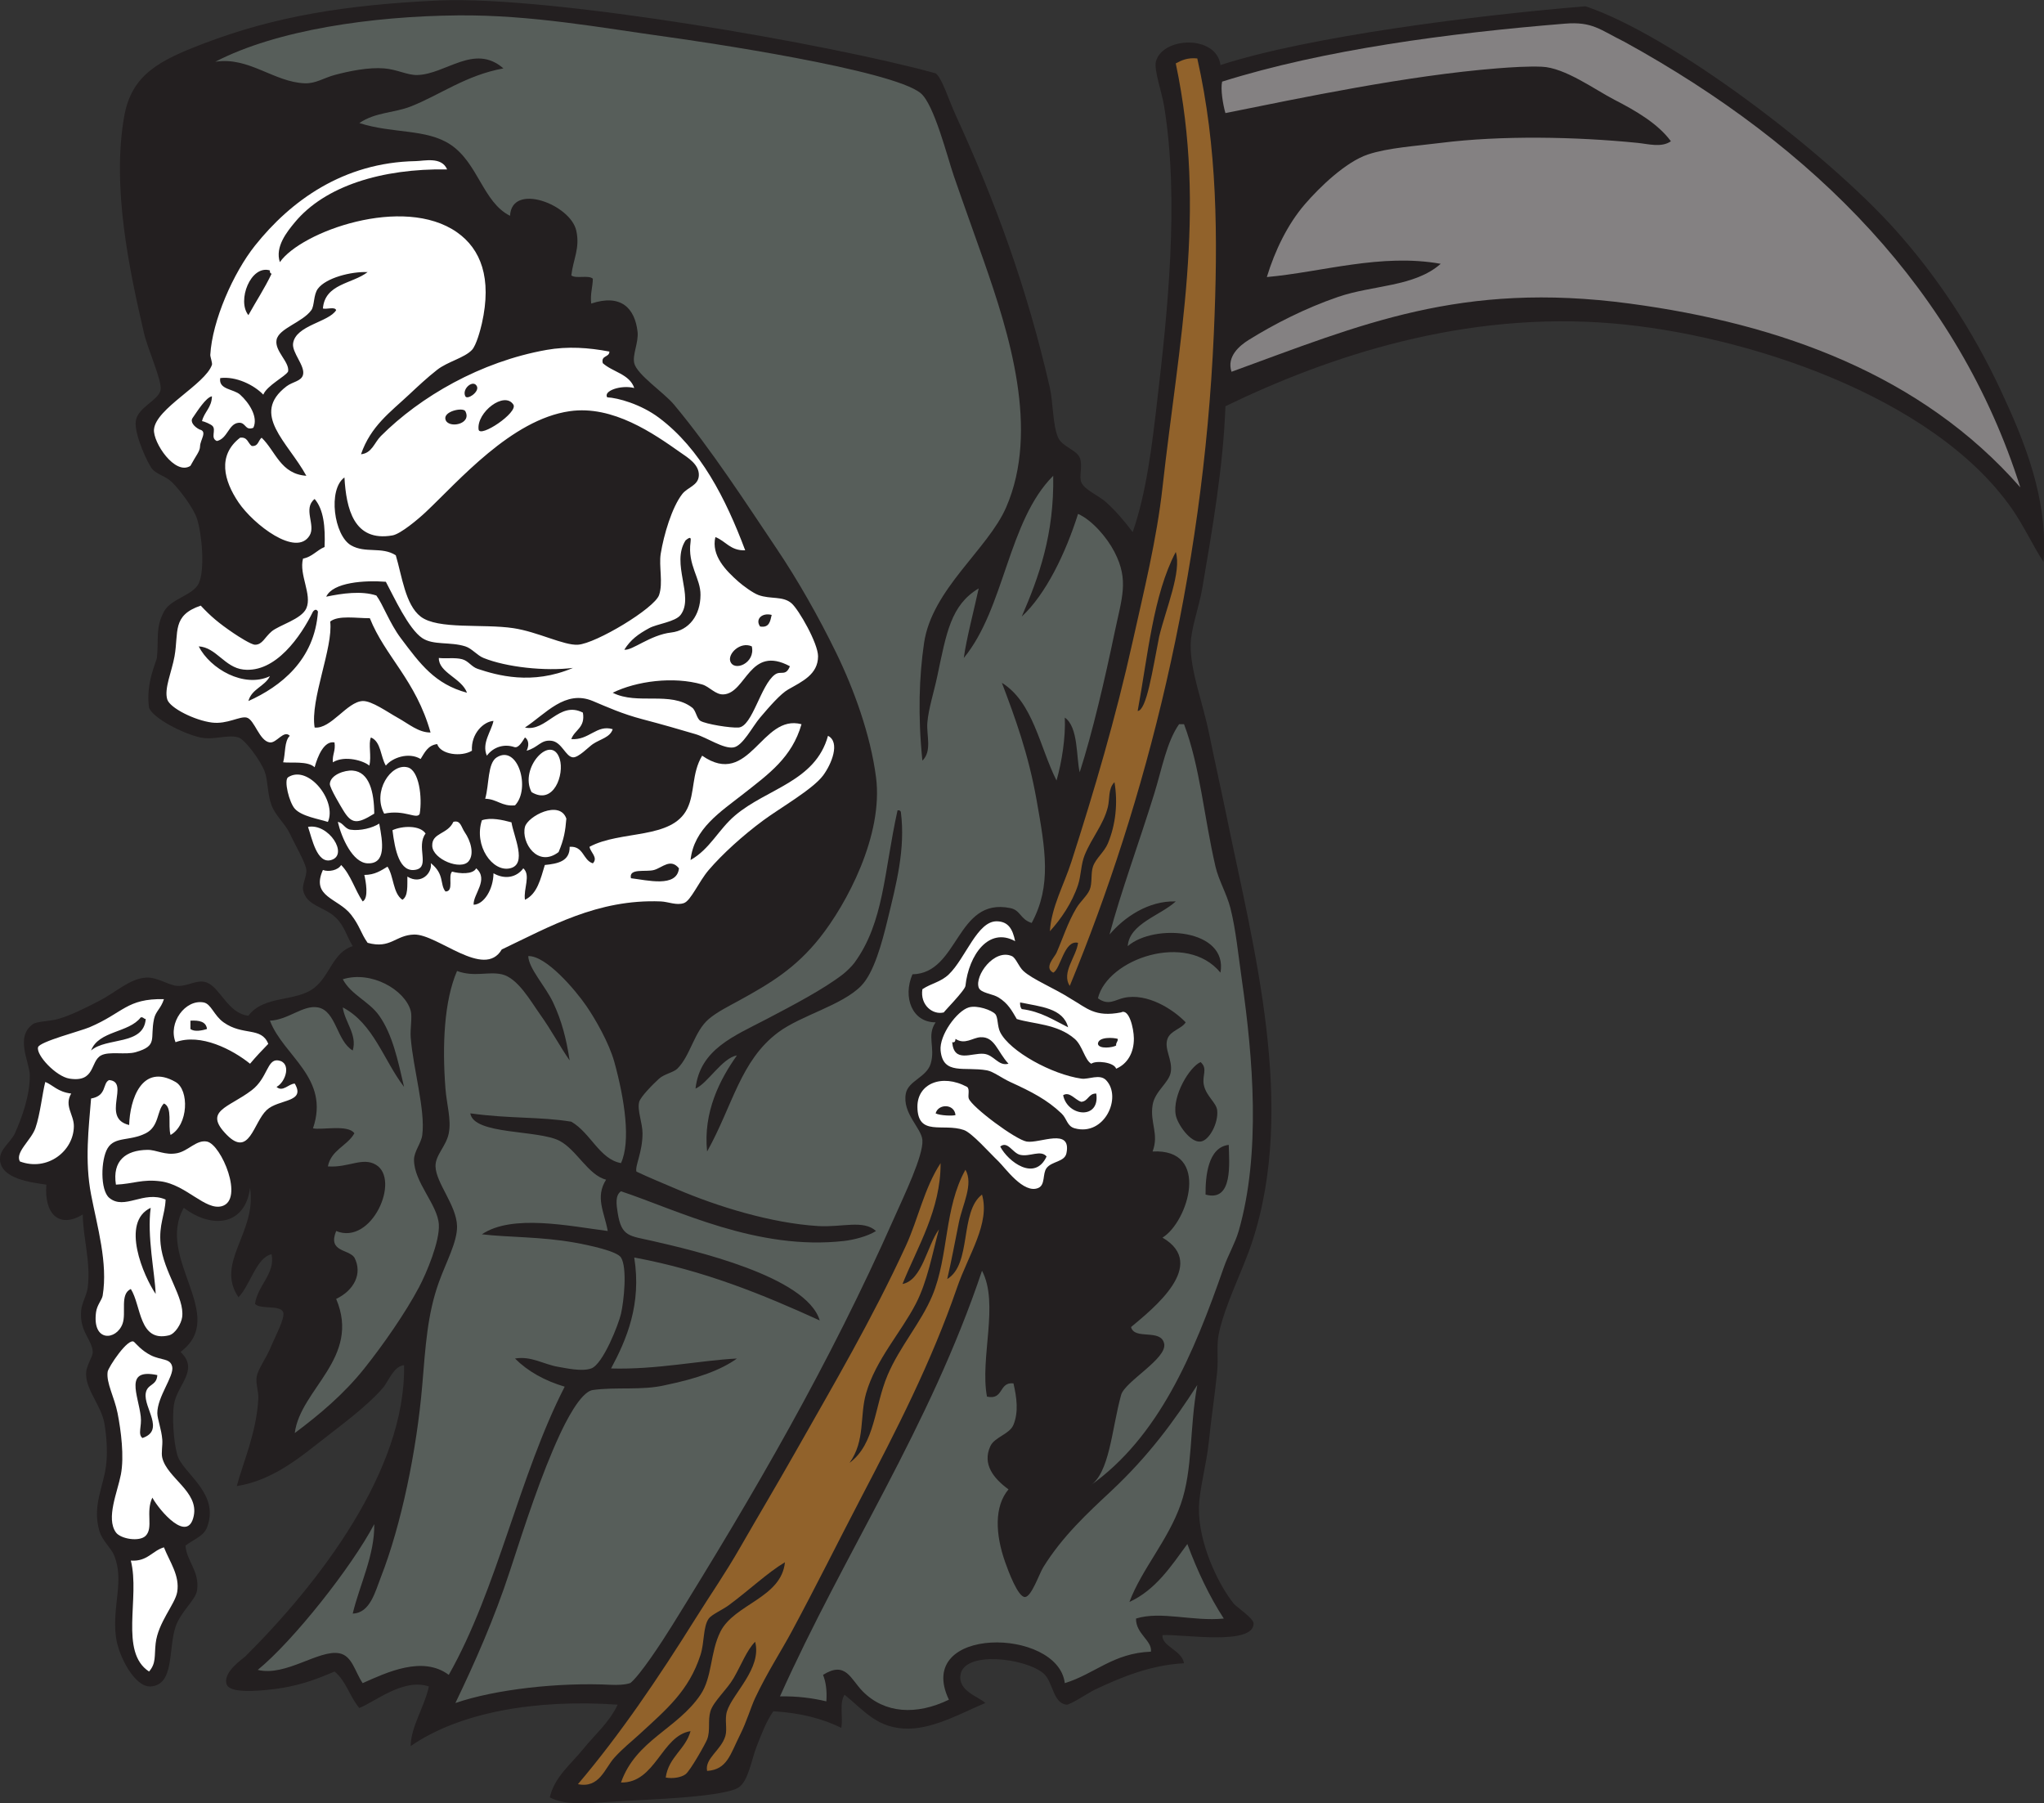
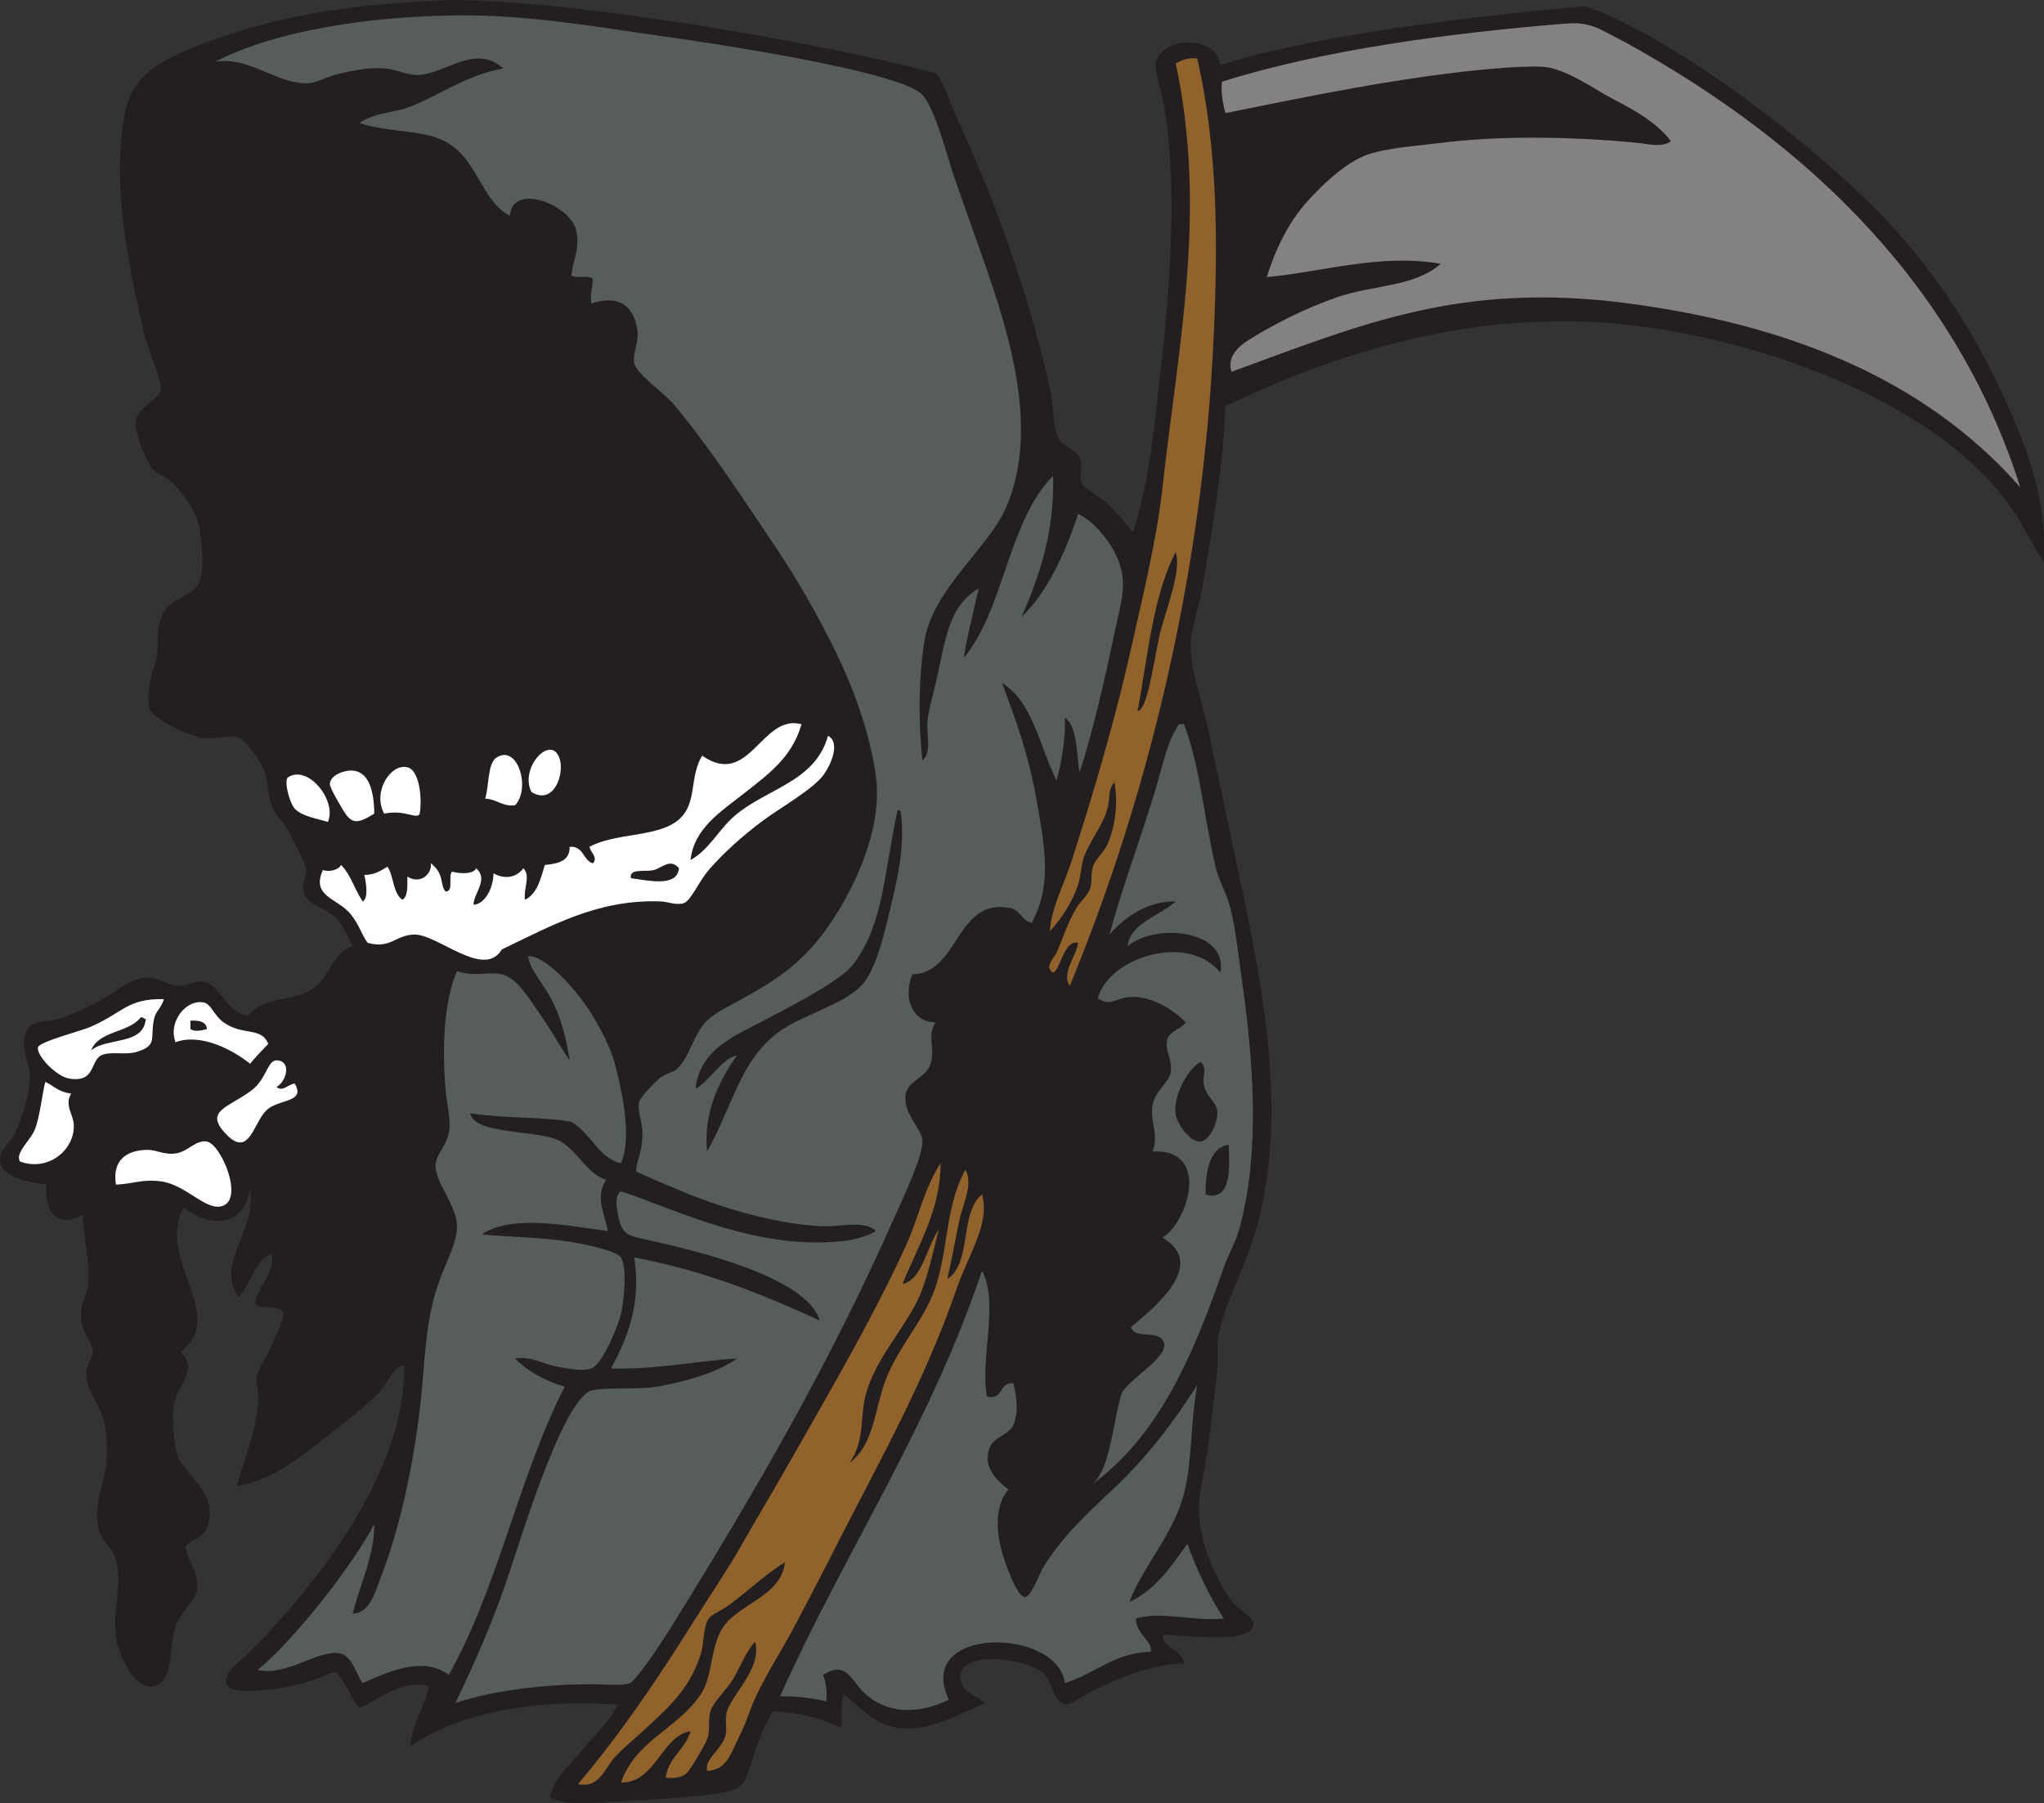
<svg xmlns="http://www.w3.org/2000/svg" viewBox="0 0 622.733 549.28" height="549.28" width="622.733" xml:space="preserve" id="svg2" version="1.1">
  <rect x="0" y="0" width="622.733" height="549.28" fill="#333333" stroke="none" />
  <defs id="defs6" />
  <g transform="matrix(1.333,0,0,-1.333,0,549.28)" id="g10">
    <g transform="scale(0.1)" id="g12">
      <path id="path14" style="fill:#231f20;fill-opacity:1;fill-rule:evenodd;stroke:none" d="m 2588.84,2904.62 c 31.52,91.18 43.76,194.34 56.77,306.57 21.64,186.44 50.62,449.43 15.14,666.13 -5.44,33.26 -23.55,83.59 -18.93,102.2 14.27,57.33 138.53,62.19 147.62,-7.57 200.5,65.29 584.45,113.9 834.52,134.31 199.61,-67.37 550.26,-334.14 709.7,-512.8 92.32,-103.43 173.52,-224.63 238.45,-363.35 54.7,-116.86 109.62,-250.25 98.41,-393.62 -24.06,36.55 -44.7,82.03 -71.91,121.11 -180.7,259.57 -614.53,398.78 -912.15,423.91 -339.78,28.7 -649.07,-74.62 -885.67,-189.24 -4.98,-138.66 -30.34,-283.65 -52.99,-416.34 -7.36,-43.18 -25.87,-90.82 -26.49,-128.68 -0.97,-59.52 28.01,-133.87 41.64,-200.61 13.98,-68.52 29.24,-136.03 41.63,-196.81 59.59,-292.08 159.95,-657.73 56.77,-968.92 -21.54,-64.98 -61.53,-141.13 -75.7,-208.16 -5.62,-26.68 -0.74,-56.3 -3.77,-87.066 -5.02,-50.692 -13.52,-105.469 -18.93,-158.954 -5.45,-53.781 -21.81,-108.574 -22.7,-151.398 -1.69,-79.57 43.26,-174.394 79.47,-219.519 5.89,-7.344 45.45,-33.399 45.42,-45.422 -0.13,-51.719 -165.84,-23.543 -208.17,-26.493 -2.74,-25.488 44.05,-34.121 49.2,-64.335 -74.79,-3.868 -141.47,-30.715 -204.38,-60.559 -12.73,-6.043 -56.18,-34.988 -64.35,-34.07 -31.58,3.554 -30.37,53.211 -52.98,71.914 -42.26,34.929 -180.79,51.679 -189.23,-3.789 -5.71,-37.473 41.72,-49.641 56.76,-64.348 -47.6,-19.453 -113.59,-57.578 -174.45,-58.574 -71.7,-1.172 -102.74,41.679 -147.26,77.511 -12.68,-19.335 -2.84,-51.828 -7.57,-75.703 -42.98,21.356 -94.31,34.383 -155.18,37.852 -15.92,-22.461 -25.92,-49.289 -37.85,-79.484 C 1717.17,98.644 1710.72,50.598 1688.05,35.695 1672.01,25.137 1624.27,19.473 1601,16.77 1538.46,9.504 1451.52,6.926 1373.9,1.621 c -42.24,-2.879 -85.62,-5.223 -117.32,11.359 10.82,47.246 48.87,76.375 75.69,109.766 26.89,33.465 59.86,60.84 79.48,102.188 -188.35,13.191 -362.36,-17.883 -473.105,-94.621 0.414,44.445 31.406,89.191 41.632,136.25 -58.226,19.55 -122.617,-34.833 -158.968,-49.2 -21.657,25.02 -30.68,62.676 -56.766,83.274 -41.84,-17.785 -83.961,-34.934 -151.398,-41.633 -23.582,-2.352 -86.266,-8.34 -94.625,11.348 -11.766,27.726 38.242,60.968 41.636,64.336 C 727.816,501.25 928.059,760.129 923.508,1000.83 898.75,997.961 888.656,964.133 874.297,947.844 833.793,901.906 774.941,860.461 722.906,819.152 670.023,777.18 612.063,735.469 541.234,724.531 c 13.039,50.762 45.422,122.11 49.2,200.598 0.722,14.988 -6.489,34.539 -3.786,49.207 3.618,19.562 22.145,41.914 34.071,71.914 7.097,17.87 31.621,62.64 26.492,75.7 -6.758,17.19 -52.488,5.43 -64.344,18.93 5.821,42.36 46.746,68.96 37.852,113.53 -35.059,-7.86 -48.293,-70.28 -75.699,-98.4 -53.969,79.15 42.523,148.07 26.488,249.81 -11.125,-85.64 -86.57,-94.71 -151.391,-45.43 -65.785,-115.64 103.184,-246.76 -7.566,-329.28 44.031,-41.715 -8.699,-75.797 -15.145,-121.11 -3.789,-26.668 -1.476,-80.43 7.574,-113.555 11.79,-43.172 98.461,-86.972 68.129,-166.531 -7.839,-20.547 -32.328,-27.902 -49.207,-41.633 2.68,-35.566 32.871,-58.816 26.493,-102.187 -3.247,-22.098 -37.403,-48.184 -49.204,-83.27 -16.894,-50.246 -1.91,-132.558 -56.773,-136.261 -35.938,-2.422 -73.777,68.789 -79.48,113.546 -8.985,70.547 19.617,126.582 -3.786,185.457 -7.246,18.235 -27.136,32.747 -34.066,56.778 -16.316,56.652 8.426,97.949 15.144,147.609 4.356,32.195 1.024,71.738 -3.789,98.406 -7.113,39.485 -39.98,73 -41.628,109.758 -1.016,22.493 15.644,40.753 15.136,52.993 -1.148,27.89 -30.937,46.72 -26.5,94.62 1.637,17.55 13.02,35.41 15.141,52.99 7.183,59.38 -11.199,114.24 -11.348,166.53 -54.652,-33.28 -88.695,1.74 -83.269,68.13 -36.731,5.23 -103.563,13.57 -105.973,56.77 -1.363,24.31 24.859,40.22 34.062,60.56 15.594,34.49 34.32,85.87 34.066,132.47 -0.168,30.28 -34.883,87.74 7.562,117.34 8.531,5.94 37.532,6.02 56.77,11.35 27.875,7.7 62.945,25.27 94.625,41.64 38.578,19.91 68.406,49.95 105.98,52.97 25.364,2.07 52.426,-17.72 71.914,-18.92 24.61,-1.49 46.426,16.23 68.129,7.58 30.5,-12.17 48.743,-71.2 94.621,-75.71 36.137,48.09 108.793,30.31 151.391,64.35 35.559,28.42 41.817,80.43 87.051,94.62 -14.199,23.32 -18.168,44.54 -37.852,64.35 -25.816,25.99 -68.871,27.22 -75.691,64.34 -2.176,11.8 8.898,32.88 7.566,45.41 -1.777,16.78 -23.933,53.63 -37.84,83.27 -10.402,22.14 -32.398,40.14 -41.636,64.34 -9.633,25.2 -8.121,55.69 -15.149,75.69 -9.039,25.79 -45.515,74.86 -60.55,79.49 -24.848,7.65 -55.711,-6.74 -87.051,0 -38.906,8.38 -108.574,43.84 -117.332,68.13 -8.032,56.54 17.234,105.12 18.133,114.94 4.085,44.88 -3.45,67.89 15.925,104.58 15.559,29.47 66.41,37.02 79.485,64.35 14.625,30.56 7.418,112.64 -3.785,147.6 -7.641,23.86 -38.137,64.74 -56.774,83.27 -14.344,14.27 -34.726,18.07 -45.418,30.28 -9.402,10.74 -41.871,79.17 -37.844,109.76 4.204,31.97 52.844,47.48 56.77,71.91 3.297,20.53 -29.457,92.64 -37.848,128.69 -33.437,143.63 -74.136,333.6 -45.418,495.81 17.039,96.27 80.895,127.98 181.668,166.54 161.676,61.86 323.664,88.47 537.459,98.41 260.23,11.21 899.33,-100.88 1135.46,-166.54 14.15,-9.45 30.38,-61.84 45.42,-94.62 89.38,-194.82 162.95,-392.74 215.73,-624.5 7.36,-32.3 6.38,-85.64 18.92,-113.55 9.16,-20.35 41.79,-28.01 49.21,-45.41 7.56,-17.81 -2.21,-43.28 3.77,-56.78 7.86,-17.65 39.95,-30 56.79,-45.41 22.66,-20.75 41.07,-42.2 60.55,-68.13 v 0" />
      <path id="path16" style="fill:#848182;fill-opacity:1;fill-rule:evenodd;stroke:none" d="m 4617.53,3006.8 c -224.9,256.71 -547.73,374.04 -893.22,420.13 -386.22,51.51 -613.78,-48.23 -909.6,-155.9 -11.79,35.08 19.13,60.21 39.07,72.63 59.19,36.85 129.69,72.75 204.38,98.41 79.97,27.46 174.71,22.71 234.66,75.69 -136.84,24.43 -271.13,-18.94 -397.4,-30.28 18.36,60.27 47.51,120.73 87.05,166.54 32.97,38.21 92.76,96.4 143.83,113.55 45.56,15.29 108.75,19.23 166.52,26.49 138.31,17.38 308.33,14.27 450.4,0 23.66,-2.38 54.64,-11.36 75.71,3.79 -29.67,40.31 -80.11,69.63 -128.7,94.61 -45.34,23.32 -113.38,73.67 -166.53,75.7 -31.54,1.21 -68.54,-1.1 -102.18,-3.78 -206.04,-16.43 -446.27,-67.09 -620.73,-102.19 -5.71,19.06 -11.53,55.48 -7.56,71.91 231.66,72.83 518.1,110.92 783.46,132.47 62.94,5.11 79.67,-13.6 136.25,-41.63 435.2,-239.31 762.52,-569.49 904.59,-1018.14 v 0" />
-       <path id="path18" style="fill:#ffffff;fill-opacity:1;fill-rule:evenodd;stroke:none" d="m 1021.91,3733.5 c -149.492,2.33 -279.531,-38.15 -348.211,-121.12 -17.605,-21.27 -45.625,-55.69 -34.058,-90.83 48.339,69.54 282.214,154.42 404.979,68.13 54.17,-38.09 80.15,-104.38 56.77,-208.17 -3.31,-14.71 -12.69,-49.88 -22.71,-60.56 -17.09,-18.23 -55.45,-26.65 -79.477,-45.41 -22.402,-17.5 -44.793,-38.45 -64.344,-56.79 -42.515,-39.87 -87.668,-71.88 -109.757,-136.25 25.078,2.47 30.371,26.6 45.418,41.64 89.992,90 227.66,169.98 378.48,196.81 48.39,8.61 96.52,5.26 143.83,-3.79 -0.09,-13.78 -19.72,-8.04 -15.14,-26.49 22.55,-20.33 61.06,-24.73 71.91,-56.77 -30.83,7.76 -71.3,-6.83 -61.78,-21.3 24.18,-1.1 76.89,-15.54 118.55,-46.83 94.49,-70.97 152.1,-183.66 196.82,-302.79 -34.01,-1.21 -44.44,21.17 -68.13,30.28 -9.99,-42.02 23.8,-76.52 52.99,-102.19 9.86,-8.68 32.59,-25.57 45.42,-30.28 27.59,-10.14 55.8,-1.62 75.69,-18.92 16.44,-14.31 60.64,-91.51 60.56,-121.12 -0.11,-41.46 -36.49,-57.68 -68.13,-75.7 -17.72,-10.09 -43.04,-39.27 -64.34,-64.34 -17.9,-21.08 -39.4,-64.43 -60.55,-68.13 -22.86,-3.99 -60.95,22.52 -87.06,30.28 -33.06,9.84 -78.18,22.84 -121.12,34.07 -46.3,12.1 -80.92,27.92 -113.54,41.62 -63.35,26.63 -107.8,-29.43 -155.18,-60.55 48.95,-10.76 78.03,61.98 132.47,34.06 5.88,-34.9 -19.02,-39.02 -26.49,-60.55 40.67,-3.01 57.98,33.88 94.61,22.71 -5.96,-18.81 -27.38,-22.08 -45.41,-34.06 -9.3,-6.2 -32.79,-31.21 -45.41,-30.28 -16.96,1.23 -25.25,35.03 -49.21,37.85 -24.7,2.89 -29.93,-15.55 -56.77,-22.71 8.65,17.64 0.65,28.01 -3.79,30.27 -6,-9.22 -14.68,-25.16 -24.26,-21.95 -23.31,7.84 -47.67,0.47 -62.8,-19.68 -12.37,28.84 10.27,55.29 15.15,79.48 -22.54,-1.48 -51.69,-29.02 -49.21,-68.12 -24.11,-14.72 -71.53,-9.01 -79.477,15.14 -21.305,-2.67 -28.555,-19.4 -37.851,-34.07 -26.95,16.35 -64.829,3.14 -79.481,-15.14 -12.301,20.51 -10.766,54.83 -34.066,64.34 -6.512,-13.95 1.961,-44.1 -3.782,-64.34 -11.347,10.44 -55.39,24.65 -83.269,7.57 -1.524,17.93 6.758,26.05 3.789,45.42 -24.016,4.37 -38.48,-31.65 -45.422,-56.78 -15.344,14.88 -54.125,9.22 -71.91,11.36 5.523,19.71 2.269,48.19 15.144,60.56 -13.531,14.24 -30.171,-16.94 -45.425,-15.14 -24.317,2.86 -35.035,52.18 -52.989,56.77 -15.605,3.99 -44.523,-15.72 -79.488,-11.35 -39.258,4.91 -96.234,33.25 -102.183,52.98 -7.442,24.67 10.41,63.27 16.652,98.41 9.855,55.54 -6.359,93.39 59.926,115.84 22.992,-24.61 40.988,-39.88 74.812,-62.85 11.235,-7.62 40.504,-26.41 49.207,-26.49 16.789,-0.16 22.117,16.9 37.852,30.27 17.117,14.56 68.543,27.91 79.476,52.99 13.731,31.51 -17.363,77.01 -7.566,113.55 21.199,4.04 31.297,19.16 49.203,26.49 1.996,46.15 -2.207,86.11 -22.711,109.76 -27.41,-22.09 2.949,-59.4 -11.355,-83.27 -30.493,-50.88 -128.707,25.22 -162.746,75.71 -33.336,49.43 -48.582,107.16 3.785,147.6 17.347,2.21 17.64,-12.63 26.492,-18.92 15.406,-1.53 14.93,12.83 22.711,18.92 32.152,-30.92 43.152,-83 102.187,-87.05 -42.523,77.63 -128.445,140.85 -45.414,204.38 14.024,10.73 34.086,11.56 37.848,26.5 5.152,20.51 -25.906,50.69 -22.711,71.91 6.238,41.47 81.59,48.23 98.402,75.7 -2.816,8.53 -21.226,1.48 -30.273,3.79 4.668,57.14 67.473,56.16 102.191,83.26 -38.414,1.5 -94.867,-13.16 -113.55,-37.85 -10.551,-13.94 -7.602,-38.77 -15.133,-49.2 -20.321,-28.12 -74.836,-41.61 -79.489,-68.13 -4.503,-25.68 30.02,-50.12 26.493,-71.91 -5.559,-11.16 -48.262,-31.87 -56.766,-53 -21.395,22.35 -62.469,42.38 -98.41,37.86 -4.317,-26.54 30.539,-24.52 45.422,-37.86 20.172,-18.07 42.054,-51.04 30.273,-75.69 -19.59,-7.68 -16.555,13.23 -34.058,11.35 -22.649,-2.42 -24.661,-36.03 -49.207,-41.63 -16.028,6.53 -0.692,25.47 -10.36,34.68 -3.781,3.6 -17.387,9.86 -23.707,10.74 5.149,21.36 22.192,30.81 22.707,56.78 -13.707,-2.37 -33.355,-33.91 -44.285,-49.67 -5.809,-8.36 2.922,-19.65 16.004,-26.23 18.726,-4.26 1.367,-23.48 1.094,-38.42 -0.219,-11.78 -9.145,-20.66 -22.008,-44.65 -35.145,-22.78 -85.817,53.58 -83.266,83.27 4.117,48.06 116.793,102.68 132.461,147.61 1.383,3.95 -4.015,18.59 -3.777,22.71 4.367,78.17 52.679,187.67 102.191,249.79 81.434,102.18 201.567,189.96 367.133,193.04 19.727,0.36 59.46,10.77 71.91,-18.93 z M 567.73,3400.43 c 17.508,31.69 37.145,61.26 52.989,94.62 -2.953,0.84 -4.406,3.17 -3.789,7.58 -43.942,13.43 -75.86,-69.34 -49.2,-102.2 z m 495.82,-185.45 c 4.58,-8.93 32.37,10.13 26.49,22.7 -7.95,17.01 -35.28,-5.59 -26.49,-22.7 z m 30.27,-75.7 c 2.47,-20.65 91.23,38.82 79.48,56.77 -20.63,31.52 -84.14,-17.67 -79.48,-56.77 z m -30.27,41.63 c -5.04,9.55 -50.77,0.06 -45.42,-18.92 6.07,-21.6 61.22,-11.11 45.42,18.92 z M 961.352,2711.59 c 39.148,-30.28 142.238,-16.05 211.948,-26.5 55.83,-8.36 115.46,-39.89 147.61,-37.84 40.9,2.6 175.01,83.04 185.46,113.54 9.59,27.95 -0.86,66.02 3.79,94.62 7.03,43.27 25.59,105.94 49.2,136.25 12.19,15.65 36.34,19.09 37.85,41.64 1.73,25.95 -26.28,42.18 -41.64,52.99 -61.35,43.19 -154.53,108.85 -253.58,94.62 -133.6,-19.2 -253.96,-160.05 -329.279,-230.88 -16.305,-15.32 -56.957,-49.7 -75.699,-52.99 -88.946,-15.6 -105.641,62.09 -109.762,132.48 -38.246,-27.59 -24.043,-132.63 15.137,-155.18 32.945,-18.96 69.996,-2.14 102.199,-22.71 14.125,-47.16 21.742,-112.95 56.766,-140.04 z m 594.218,3.78 c -12.13,-15.99 -54.05,-20.52 -71.91,-30.28 -24.96,-13.63 -42.13,-26.05 -56.77,-49.2 17.56,-2.92 58.99,33.7 107.11,39.26 41.05,4.74 66.86,39.8 67,85.64 0.73,37.98 -29.98,68.29 -22.72,121.12 1.21,9.27 0.81,13.91 -11.35,3.78 -34.34,-53.27 20.62,-128.17 -11.36,-170.32 z m -809.957,41.64 c 36.977,7.78 80.895,13.82 114.582,2.67 14.61,-19.33 30.391,-63.54 55.739,-97.29 44.679,-59.52 78.007,-105.07 151.406,-124.91 -12.04,33.41 -65.06,45.94 -64.35,79.49 16.13,-2.04 36.87,1.5 53.27,-2.86 14.46,-3.86 21.07,-17.19 35.5,-22.02 43.42,-14.5 124.15,-37.98 217.81,2.17 -63.88,-7.99 -152.06,1.63 -204.39,22.71 -14.7,5.92 -26.61,21.73 -41.63,26.49 -34.89,11.05 -72.945,2.01 -98.413,18.93 -31.481,20.89 -64.922,94.57 -83.266,128.68 -48.301,3.81 -121.141,-1.04 -136.258,-34.06 z m -30.269,-34.07 c -27.457,-55.94 -85.25,-140.66 -158.973,-132.47 -43.019,4.79 -62.226,50.81 -102.191,52.99 26.062,-51.3 103.336,-96.08 162.75,-68.13 -11.867,-23.46 -41.727,-28.93 -49.2,-56.78 73.192,32.79 151.411,93.35 158.958,204.39 -2.989,5.57 -6.77,5.56 -11.344,0 z m 1021.906,-34.06 c 21.24,-3.58 23.12,12.21 26.5,26.49 -22.43,5.71 -38.22,-10.08 -26.5,-26.49 z m -982.543,11.35 c 7.219,-59.27 -46.207,-178.61 -35.586,-242.23 37.25,-4.04 73.938,58.95 109.762,60.55 20.453,0.92 57.012,-25.42 79.48,-37.84 25.657,-14.17 48.141,-34.35 75.696,-34.07 -33.473,119.25 -104.348,174.5 -138.739,261.16 -30.91,-0.11 -71.715,7.27 -90.613,-7.57 z m 914.413,-90.83 c 8.41,-24.73 57.95,-4.36 49.2,34.06 -26.1,11.83 -55.13,-16.62 -49.2,-34.06 z m -15.14,-75.7 c -18.73,-1.23 -32.19,17.78 -49.2,22.71 -65.66,19.02 -150.48,7.69 -204.39,-18.93 56.37,-28.69 132.01,4.5 181.68,-34.06 8.66,-6.72 10.08,-25.02 18.93,-30.28 12.44,-7.39 68.44,-16.48 87.05,-15.14 31.74,2.29 50.55,97.78 83.27,121.12 13.5,9.63 24.39,-5.12 34.06,18.92 -92.45,49.66 -99.49,-60.94 -151.4,-64.34 v 0" />
      <path id="path20" style="fill:#ffffff;fill-opacity:1;fill-rule:evenodd;stroke:none" d="m 1831.88,2465.57 c -21.72,-75.87 -74.52,-113.4 -132.48,-158.96 -52.64,-41.4 -113.44,-79.54 -121.12,-151.4 44.82,25.4 63.24,69.25 102.2,102.19 72.53,61.35 183.23,77.01 211.95,181.68 28.57,-14.67 8.14,-64.82 -11.36,-90.84 -23.64,-31.54 -98.69,-74.46 -136.25,-102.19 -47.59,-35.14 -94.06,-77.52 -124.9,-113.55 -23.1,-26.97 -40.76,-70.11 -56.78,-75.69 -17.03,-5.95 -35.59,3.09 -52.98,3.78 -144.8,5.7 -254.31,-58.1 -363.35,-109.76 -40.23,-68.82 -147.083,35.69 -200.595,34.06 -42.824,-1.28 -53.192,-33.45 -105.977,-18.92 -15.726,22.04 -17.636,38.42 -37.851,64.34 -29.774,38.19 -92.274,40.22 -64.34,102.19 13.125,-5.2 34.797,-0.71 41.633,11.36 22.019,-22.14 31.394,-56.92 49.203,-83.27 14.48,7.3 7.023,46.98 3.785,60.56 23.926,0.04 38,9.94 52.984,18.92 14.602,-21.99 12.207,-60.97 34.071,-75.69 13.297,8.14 11.023,31.86 11.355,52.98 31.211,-19.63 57.461,8.3 53.524,30.72 32.138,-25.62 20.028,-48.13 33.528,-64.78 20.42,-0.23 4.88,35.49 15.14,45.42 17,-4.76 47.57,-7.03 55.07,7.57 29.68,-25.81 -7.38,-59.4 -5.87,-83.26 23.8,0.73 45.01,35.31 45.42,71.9 25.45,-14.67 52.58,-9.93 68.13,11.36 17.65,-15.77 -0.01,-46.51 3.78,-71.91 28.25,13.37 35.66,47.61 45.42,79.48 29.76,3.03 57.21,8.38 56.77,41.63 32.37,2.08 29.9,-30.66 52.99,-37.85 12.97,13.22 -6.44,26.17 -7.57,37.85 71.27,38.39 188.19,15.81 223.31,87.05 17.91,36.34 9.8,80.6 34.06,121.12 108.96,-75.42 135.25,96.57 227.1,71.91 z M 1495.02,2132.5 c -18.58,-5.35 -58.37,5.01 -52.99,-18.93 36.42,-4.1 105.2,-22.38 109.76,22.72 -19.29,23.56 -37.76,1.69 -56.77,-3.79 v 0" />
-       <path id="path22" style="fill:#575e5a;fill-opacity:1;fill-rule:evenodd;stroke:none" d="m 673.699,845.656 c 12.762,100.789 151.707,171.784 94.621,306.574 40.547,19.37 60.957,57.52 41.641,94.63 -13.754,19.56 -61.324,12.28 -41.641,60.54 81.223,-33.77 147.68,117.64 90.84,151.4 -30.832,18.31 -62.094,-7.07 -109.762,-3.78 7.493,37.92 44.207,46.63 60.563,75.69 -14.281,20.85 -75.691,6.82 -94.617,11.36 39.453,115.23 -67.629,165.02 -98.414,246.02 41.8,1.58 76.054,36.65 109.758,30.27 41.832,-7.91 42.527,-76.53 79.484,-98.41 10.816,36.1 -18.281,64.96 -22.703,98.41 70.379,-36.86 93.422,-121.04 140.039,-181.67 -14.297,61.7 -26.445,119.72 -56.778,162.74 -23.269,33.02 -64.097,47.32 -83.261,83.28 65.426,20.42 141.969,-24.34 155.176,-71.92 3.929,-14.14 -1.442,-41.52 0,-60.56 5.418,-71.41 33.871,-166 26.492,-223.3 -2.461,-19.14 -18.93,-37.71 -18.922,-56.78 0.019,-51.48 53.885,-102.24 56.775,-147.61 2.44,-38.52 -28.181,-111.31 -45.424,-143.82 C 926.637,1120.4 876.09,1047.67 832.668,993.262 786.371,935.254 731.328,888.703 673.699,845.656 v 0" />
      <path id="path24" style="fill:#575e5a;fill-opacity:1;fill-rule:evenodd;stroke:none" d="m 2108.17,2382.3 c 22.65,22.08 8.97,58.09 11.36,87.06 2.58,31.51 14.94,69.27 22.7,105.97 20.8,98.42 30.72,162.49 94.63,200.6 -11.06,-50.95 -28.18,-115.43 -34.07,-158.96 93.6,113.3 100.76,313.04 204.38,416.33 2.33,-133.53 -32.25,-230.16 -71.92,-321.71 55.05,50.93 100.22,144.54 128.7,234.66 32.28,-14.5 65.96,-53.61 83.26,-87.05 33.58,-64.93 16.9,-104.38 0,-185.46 -21.96,-105.33 -50.52,-228.04 -79.48,-317.94 -8.17,33.4 -2.65,103.24 -34.07,124.91 2.1,-44.76 -6.8,-101.71 -18.93,-143.82 -38.81,77.25 -53.27,178.85 -124.88,223.3 29.53,-77.91 60.59,-161.81 79.47,-268.73 19.84,-112.34 34.63,-195.1 -11.35,-280.07 -26.97,8.58 -24.72,29.1 -49.2,34.06 -123.89,25.11 -116.72,-149.4 -223.31,-151.39 -22.61,-52.49 -0.66,-110.1 52.99,-109.76 -21,-30.53 -0.09,-57.67 -11.36,-94.62 -9.48,-31.15 -51.24,-38.85 -56.77,-68.13 -8.5,-45.01 35.58,-78.71 37.85,-105.98 2.92,-35.21 -42.46,-128.42 -64.35,-177.88 -148.71,-336.01 -319.12,-628.178 -507.17,-931.077 -25.72,-41.437 -73.52,-113.906 -95.76,-132.121 -12.22,-4.363 -30.99,-4.804 -44.28,-4.14 -119.11,5.918 -264.2,-10.125 -355.77,-41.641 43.95,91.34 89.11,193.098 124.89,302.805 34.99,107.234 71.36,219.511 113.55,310.351 11.66,25.086 46.97,98.164 75.7,102.188 53.77,7.547 112.7,-1.614 166.54,11.355 71.78,14.758 126.17,34.121 162.74,60.57 -84.21,-4.2 -183.64,-25.726 -287.65,-22.718 35.48,66.058 70.05,146.878 52.99,253.598 159.64,-29.62 293.97,-84.54 423.91,-143.84 -30.15,101.23 -291.24,160.77 -382.28,181.68 -52.38,12.03 -70.81,8.89 -79.48,64.34 -2.88,18.45 -6.26,39.65 7.57,49.2 128.79,-42.86 311.7,-136.12 509.89,-113.54 21.74,2.47 53.54,10.44 72.98,22.7 -28.86,26.42 -77.69,7.95 -132.47,11.36 -107.58,6.69 -229.97,44.64 -323,84.34 -28.01,11.95 -65.76,27.49 -92.11,40.11 -3.77,12.88 13.91,43.61 13.91,87.5 0,23.75 -12.74,53.54 -7.57,71.92 3.36,11.91 31.36,40.19 45.42,52.99 11.67,10.6 33.04,14.2 41.64,22.7 30.33,30.01 38.26,84.82 71.91,113.55 19.02,16.24 46.45,29.75 68.13,41.64 73.53,40.28 130.47,74.73 185.46,143.81 61.08,76.75 145.92,234.32 128.68,367.13 -12.62,97.21 -50.62,201.29 -90.83,283.87 -40.86,83.88 -88.93,168.17 -136.27,238.44 -67.49,100.24 -148.76,226.36 -234.65,329.29 -22.9,27.45 -84.58,68.25 -90.84,94.62 -4.6,19.37 10.36,47.76 7.57,71.92 -6.19,53.54 -37.51,87.12 -105.97,64.34 -2.52,22.7 3.43,36.94 3.78,56.77 -9.77,9.16 -38.54,-0.7 -49.2,7.57 4.33,37.57 20.2,61.91 11.35,102.19 -13.24,60.29 -147.76,110.9 -151.4,34.06 -61.84,30.6 -72.85,120.6 -136.25,162.75 -55.093,36.64 -132.511,24.66 -208.171,49.21 36.996,25.09 78.711,22.72 117.336,37.84 66.585,26.08 126.035,71.41 211.955,87.06 -66.49,57.84 -131.46,-13.46 -196.815,-15.14 -22.879,-0.59 -45.996,12.75 -75.695,15.14 -35.973,2.88 -79.688,-6.08 -113.547,-15.14 -24.234,-6.49 -43.082,-19.92 -68.133,-18.93 -70.75,2.81 -127.988,61.42 -204.379,49.21 140.586,73.08 358.989,104.19 555.039,105.98 168.38,1.52 328.28,-28.57 478.22,-49.21 74.37,-10.24 514.2,-74.69 579.09,-128.69 30.69,-25.53 61.04,-146.65 75.7,-189.24 22.85,-66.4 47.93,-135.25 68.12,-193.03 58.21,-166.47 128.22,-387.23 51.45,-563.99 -41.71,-96.05 -169.69,-187.22 -187.7,-310.31 -11.16,-76.31 -14.36,-165.08 -3.78,-268.73 z m -688.85,-919.72 c -48.97,8.87 -69.19,68.88 -113.54,94.63 -72.35,11.81 -139.78,6.42 -230.88,19.08 7.87,-49.64 155.26,-37.07 204.22,-62.9 38.88,-20.5 65.48,-78.49 106.14,-88.65 -25.49,-40.33 -4.16,-73.56 3.78,-117.34 -87.41,11.21 -218.47,39.31 -287.65,-7.56 59.57,-7.09 135.39,-5.19 211.95,-18.93 32.38,-5.8 96.86,-19.43 105.98,-34.05 14.76,-23.7 6.61,-99.75 0,-128.7 -5.41,-23.73 -41.08,-115.35 -68.12,-124.898 -21.66,-7.637 -57.47,0.734 -75.7,3.781 -33.04,5.537 -61.06,25.167 -98.41,18.937 29.67,-29.64 67.89,-50.714 113.55,-64.347 -104.35,-203.496 -153.58,-462.102 -264.94,-658.574 -59.692,44.531 -141.833,5.613 -196.817,-18.926 -17.828,26.23 -23.738,62.273 -52.988,68.133 -46.797,9.375 -122.688,-53.739 -186.79,-37.852 80.844,65.879 214.75,235.176 266.27,333.078 1.219,-70.617 -33.312,-138.262 -49.203,-204.387 39.879,1.153 51.496,50.5 64.348,83.262 46.156,117.676 81.925,288.762 94.617,439.043 7.398,87.58 11.406,160.96 37.853,234.67 16.66,46.46 42.52,92.69 41.63,128.68 -1.17,47.33 -48.128,98.19 -49.198,136.26 -0.734,25.8 24.328,45.77 30.278,75.69 6.23,31.37 -4.8,66.12 -7.57,102.19 -7.61,98.78 -3.17,200.01 26.49,268.73 39.43,-14.53 70.95,-0.59 102.19,-7.57 36.57,-8.17 66.17,-61.62 87.05,-90.84 27.3,-38.2 47.03,-76.13 68.13,-105.97 -7.76,50.31 -18.22,90.74 -37.85,132.47 -17.41,37.02 -55.95,77.67 -56.77,105.98 41.4,1.03 107.98,-78.03 132.47,-113.55 20.29,-29.42 52.2,-84.64 64.34,-128.69 23.45,-85.04 37.96,-181.14 15.14,-230.88 z m 825.11,-246.01 c 39.61,-75.07 -5.22,-199.62 11.35,-287.652 38.85,-8.566 26.45,34.102 60.55,30.281 7.54,-32.754 11.96,-65.281 0,-94.617 -8.91,-21.887 -43.39,-27.941 -52.99,-49.199 -18.36,-40.735 7.02,-73.137 41.64,-98.418 -32.93,-39.082 -30.21,-102.57 -7.57,-166.535 6.77,-19.141 29.19,-80.399 45.41,-79.481 14.84,0.84 32.29,53.047 41.64,68.133 43.99,70.957 101.27,123.684 155.18,174.094 86.72,81.121 145.13,161.883 196.82,242.234 -18.39,-100.008 -9.57,-191.855 -37.85,-272.508 -29.02,-82.707 -88.56,-147.238 -117.33,-223.3 60.39,27.898 95.11,81.492 132.46,132.468 22.94,-61.59 49.97,-119.09 83.27,-170.332 -70.74,-7.09 -143.63,17.864 -200.6,0 -0.61,-35.125 37.35,-50.332 34.07,-75.691 -86.37,-3.203 -128.29,-50.852 -196.82,-71.914 -15.68,127.949 -345.81,131.855 -264.93,-37.844 -74.44,-36.004 -146.82,-31.562 -196.82,18.926 -28.26,28.527 -38.76,70.402 -90.84,37.844 6.52,-16.192 9.28,-36.145 7.58,-60.559 -31.6,7.52 -66.13,12.102 -105.98,11.359 148.01,330.137 341.66,614.649 461.76,972.711 z m 461.74,1249 c 36.83,-97.58 45.29,-210.62 71.92,-325.5 7.25,-31.29 25.79,-62.31 34.06,-94.62 12.32,-48.13 18.41,-110.14 26.49,-166.52 25.1,-175.15 43.47,-394.31 -7.57,-571.53 -7.88,-27.38 -24.31,-55.23 -34.06,-83.26 -69.16,-198.89 -148.47,-387.898 -306.58,-499.609 46.18,29.258 50.17,129.727 71.93,208.176 8.57,30.938 105.77,83.003 98.39,117.323 -7.52,35.08 -67.8,7.33 -75.69,37.85 49.39,41.45 177.65,142.39 71.91,204.39 58.84,36.23 110.51,204.11 -22.7,196.81 15.23,39.98 -6.36,65.28 0,105.98 5,32.01 37.71,50.88 41.63,75.69 4.44,28.21 -15.84,52.46 -7.57,75.7 6.79,19.12 32.54,22.88 41.63,37.85 -28.68,29.7 -87.52,67.73 -141.3,55.93 -20.07,-4.4 -35.25,-18.69 -59.3,-0.97 21.85,90.15 202.87,152.94 280.08,58.58 17.54,99.95 -151.21,113.08 -211.96,60.56 3.85,51.69 74.26,69.57 109.78,102.19 -62.65,1.91 -117.74,-36.06 -151.41,-75.7 25.09,94.72 68.54,212.95 102.2,321.72 17.79,57.52 28.38,118.49 56.76,158.96 3.8,0 7.57,0 11.36,0 z m -18.91,-893.23 c 3.72,-20.38 33.19,-63.44 56.76,-60.55 20.24,2.48 41.29,43.36 37.86,71.91 -2.07,17.03 -24.7,31.68 -30.29,56.77 -5.01,22.47 9.8,37.45 -7.57,52.99 -25,-10.86 -65,-76.2 -56.76,-121.12 z m 68.11,-181.66 c 63.4,-17.91 53.86,73.36 52.99,113.54 -47.76,-5.44 -53.42,-72.44 -52.99,-113.54 z m -802.38,529.87 c -5.82,-7.99 -18.94,-20.65 -26.49,-26.49 -43.99,-33.97 -113.42,-70.39 -174.11,-102.19 -74.56,-39.08 -152.56,-68.81 -162.75,-158.97 27.58,11.57 60.97,70.21 94.62,75.71 -38.83,-54.61 -77.48,-129.33 -68.13,-219.53 58.63,104.84 76.01,208 162.76,272.5 52.15,38.79 145.59,61.46 189.24,105.98 29.12,29.73 47.37,96.9 60.55,151.4 19.75,81.55 41.13,161.46 30.28,246.02 -0.83,2.94 -3.16,4.4 -7.57,3.78 -31.41,-141.8 -30.6,-254.88 -98.4,-348.21 v 0" />
-       <path id="path26" style="fill:#ffffff;fill-opacity:1;fill-rule:evenodd;stroke:none" d="m 2320.12,1969.76 c -59.96,33.07 -105.9,-31.13 -113.55,-102.2 -1.14,-10.51 -51.65,-61.19 -49.2,-60.55 -25.6,-6.67 -54.87,16.95 -49.2,52.99 20.67,13.7 42.04,16.15 60.56,34.06 38.34,37.08 64.96,122.03 109.75,121.12 25.96,-0.53 36.05,-17.65 41.64,-45.42 z m -109.76,-333.07 c 6.67,-5.11 1.35,-19.8 3.79,-26.49 7.12,-19.66 107.2,-94.25 132.46,-98.41 29.5,-4.86 102.8,32.94 90.83,-26.5 -4.09,-20.34 -33.24,-18.03 -45.41,-34.06 -9.73,-12.8 -2.38,-38.24 -18.92,-45.41 -33.67,-14.61 -76.36,46.74 -90.84,60.55 -21.47,20.5 -60.81,65.5 -79.48,71.91 -47.49,16.31 -105.52,-15.87 -105.98,52.99 -0.35,52.53 55.48,76.57 113.55,45.42 z m -71.91,-60.56 c 10.53,-5.11 39.48,-6.03 45.42,-3.79 -2.73,26.62 -39.88,25.99 -45.42,3.79 z m 193.03,-94.63 c -17.41,4.18 -28.22,32.64 -45.43,18.94 18.22,-34.93 79.22,-80.64 105.98,-22.71 -13.47,16.05 -38.63,-1.48 -60.55,3.77 z m -117.33,336.86 c 19.41,5.76 52.65,-6.32 60.55,-15.14 6.78,-7.56 4.26,-27.54 11.35,-41.64 22.13,-43.85 118.35,-96.4 185.45,-105.96 16.84,-2.41 42.19,11.72 56.79,-3.79 36.72,-39.03 -4.01,-128.39 -71.91,-109.76 -17.97,4.91 -17.36,21.77 -30.29,34.06 -32.89,31.3 -67.78,49.26 -117.32,71.91 -18.64,8.53 -38.81,23.94 -52.99,26.5 -51.44,9.25 -100.55,-12.04 -105.98,45.41 -3.29,34.77 37.2,90.35 64.35,98.41 z m 26.49,-68.13 c -17.71,-1.08 -35.35,-17.83 -56.77,-3.78 -0.43,-4.61 -1.14,-8.96 -7.58,-7.57 4.13,-48.27 43.92,-24.09 71.91,-26.5 23.79,-2.03 33.28,-29.05 56.78,-22.7 -25.53,27.39 -31.41,62.57 -64.34,60.55 z m 189.24,-132.46 c 9.84,-49.45 84.81,-56.63 75.69,3.78 -18.02,0.36 -17.95,-17.37 -34.07,-18.92 -14.04,3.76 -26.5,24.53 -41.62,15.14 z m 132.48,189.24 c 18.08,9.51 28.84,-35.99 29.16,-59.06 0.48,-33.7 -15.38,-59.16 -40.52,-69.63 -4.71,15.03 -46.56,19.43 -56.76,11.34 -14.99,8.43 -20.07,41.35 -37.86,56.79 -40.15,34.82 -94.82,33.63 -132.48,45.42 -11.47,19.49 -19.73,35.47 -41.63,49.2 -13.72,8.6 -41.03,10 -45.41,22.71 -9.45,27.33 35.47,89.33 75.69,71.92 9.5,-4.13 15.42,-23.87 26.49,-34.07 21.31,-19.62 70.28,-38.92 109.76,-64.34 34.99,-20.11 53.68,-42.06 113.56,-30.28 z m -227.11,7.56 c 43.77,-5.43 73.04,-25.36 105.98,-41.63 -11.44,44.06 -63.82,47.21 -109.75,56.78 -0.29,-6.59 0.84,-11.78 3.77,-15.15 z m 174.11,-79.48 c 1.97,-12.63 34.06,-8.59 41.64,-3.78 -0.86,7.16 4.25,8.35 3.77,15.14 -8.7,2.98 -44.71,5.75 -45.41,-11.36 v 0" />
      <path id="path28" style="fill:#ffffff;fill-opacity:1;fill-rule:evenodd;stroke:none" d="m 374.695,1837.29 c -7.062,-22.04 -18.898,-27.4 -22.703,-45.42 -9.621,-45.53 9.75,-60.78 -41.633,-75.7 -23.464,-6.8 -60.851,2.49 -79.484,-7.56 -25.023,-13.52 -12.492,-62.19 -71.914,-52.99 -31.203,4.82 -77.192,54.5 -71.91,71.91 3.844,12.67 97.211,36.88 117.328,45.41 78.043,33.1 84.781,66.02 170.316,64.35 z M 264.938,1413.38 c -8.485,54.59 22.218,78.7 71.914,79.48 20.621,0.32 40.382,-13.15 68.128,-7.57 25.508,5.14 44.243,31.27 68.129,26.5 32.746,-6.56 85.653,-132.9 34.059,-147.62 -37.543,-10.69 -82.047,49.31 -140.039,56.78 -42.324,5.47 -61.992,-5.81 -102.191,-7.57 z m -161.43,234.66 c 17.176,-6.81 28.347,-22.83 59.242,-26.49 -16.656,-28.11 6.227,-47.98 6.074,-74.56 -0.344,-57.33 -60.886,-104.08 -123.41,-80.62 -11.399,20.93 25.914,48.6 35.559,76.22 10.93,31.29 15.902,80.42 22.535,105.45 z m 528.558,-11.35 c 14.196,-12.71 27.758,7.4 41.633,7.57 25.91,-43.97 -37.058,-34.74 -64.34,-60.56 -30.238,-28.63 -39.281,-108.84 -90.839,-56.77 -55.086,55.64 3.738,61.66 56.777,102.18 36.738,28.09 34.894,71.92 60.558,68.14 30.883,-4.56 17.79,-49.05 -3.789,-60.56 z m -18.921,98.4 c -14.301,-14.71 -28.434,-29.6 -41.637,-45.41 -39.543,31.97 -112.903,70.5 -170.317,49.2 -17.57,44.52 22.575,98.69 64.34,90.84 17.086,-3.22 23.235,-29.59 45.422,-45.42 44.399,-31.69 86.317,-9.42 102.192,-49.21 z m -177.887,34.07 c 8.504,-7.39 28.472,-3.3 37.851,0 -2.089,16.84 -17.734,20.12 -37.851,18.93 0,-6.31 0,-12.62 0,-18.93 z m -113.547,26.5 c -27.324,-35.77 -96.086,-30.08 -113.547,-75.71 34.949,30.67 120.203,11.01 124.902,71.92 -4.839,0.2 -5.246,4.85 -11.355,3.79 v 0" />
-       <path id="path30" style="fill:#ffffff;fill-opacity:1;fill-rule:evenodd;stroke:none" d="m 389.836,1526.93 c -6.633,22.38 5.148,63.18 -15.141,71.91 -16.25,-15.41 -10.465,-52.49 -41.629,-68.13 -36.761,-18.45 -70.625,-6.87 -87.05,-34.06 -15.657,-25.91 -17.442,-95.97 3.785,-113.54 34.922,-28.95 78.461,17.75 128.683,-3.79 -1.203,-34.89 -15.918,-57.07 -11.355,-102.19 6.5,-64.31 55.25,-121.33 49.199,-166.53 -1.996,-14.99 -15.64,-38.14 -30.273,-41.64 -68.848,-16.51 -62.953,68.11 -87.051,105.97 -25.649,-11.68 -9.816,-54.47 -18.93,-79.48 -13.976,-38.37 -69.804,-42.77 -60.558,26.5 2.199,16.47 13.504,27.99 15.14,37.85 12.317,74.18 -12.422,157.8 -26.492,230.88 -14.848,77.11 -5.332,152.56 0,219.52 36.957,6.42 25.586,35.26 41.285,42.16 48.914,-4.22 -19.883,-87.16 45.766,-102.72 1.527,57.31 28.562,142.56 105.976,98.4 31.747,-18.1 29.399,-98.41 -11.355,-121.11 z M 340.637,300.637 c -68.512,44.98 -20.074,168.758 -41.633,253.582 37.965,-2.645 48.473,22.179 75.691,30.285 13.504,-34.035 36.59,-64.641 30.285,-102.207 -4.625,-27.531 -43.734,-69.395 -49.203,-117.317 -3.3,-28.867 1.481,-45.359 -15.14,-64.343 z m 7.566,397.402 c -15.844,-33.066 2.848,-68.535 -15.137,-87.051 -14.211,-14.621 -57.492,-7.277 -68.128,7.567 -23.254,32.453 3.64,92.121 11.355,132.472 7.824,40.926 0.379,99.793 -7.566,140.039 -7.325,37.09 -26.254,69.032 -22.711,94.618 1.418,10.312 47.445,79.876 60.55,68.136 4.239,-3.79 16.786,-19.56 37.852,-30.27 23.895,-12.16 45.09,-6.4 49.203,-26.507 4.391,-21.438 -34.195,-68.359 -34.058,-105.977 0.046,-13.437 9.492,-36.339 11.351,-60.558 1.02,-13.242 -2.887,-30.156 0,-41.629 11.691,-46.524 83.371,-77.07 71.906,-132.473 -13.242,-64.043 -77.98,11.485 -94.617,41.633 z m -26.492,185.457 c 2.699,-23.203 -7.379,-40.008 3.781,-49.199 52.375,17.5 2.461,68.828 7.574,102.187 3.422,22.325 25.075,16.477 26.497,41.633 -76.633,16.16 -43.668,-44.57 -37.852,-94.621 z m 34.066,280.094 c -1.777,47.54 -20.074,131.98 -11.359,196.8 -69.883,-32.9 -15.918,-156.87 11.359,-196.8 v 0" />
      <path id="path32" style="fill:#91622b;fill-opacity:1;fill-rule:evenodd;stroke:none" d="m 2736.46,3987.09 c 45.73,-203.33 47.65,-405.07 37.84,-628.29 -24.54,-558.29 -155.39,-1070.6 -329.28,-1491.24 -19.9,30.12 15.23,67.03 18.93,98.41 -32.05,7.6 -39.89,-60.68 -56.78,-68.13 -21.86,11.55 3.1,35.24 7.56,45.42 14.79,33.69 25.38,68.49 45.43,102.19 9.11,15.33 24.29,27.65 30.27,41.64 6.57,15.34 2.21,37.17 7.58,52.98 6.5,19.16 25.58,32.82 34.05,52.99 17.87,42.51 23.21,92.69 15.15,140.04 -14.83,-14.78 -10.52,-38.1 -15.15,-56.78 -9.91,-40.15 -36.79,-69.93 -52.97,-109.76 -8.66,-21.26 -8.09,-46.77 -15.14,-68.12 -13.49,-40.81 -39.05,-78.24 -64.35,-105.98 3.42,55.43 32.1,105.79 49.2,158.97 51.59,160.43 101.26,328.48 140.04,503.38 25.21,113.74 54.81,232.07 68.13,351.99 36.92,332.27 102.24,629.57 30.29,968.93 13.09,7.09 26.79,13.57 49.2,11.36 z m -590.44,-2675.9 c -15.49,-56.85 -26.26,-118.7 -52.99,-170.31 -34.2,-66 -91.35,-127.36 -113.55,-204.396 -15.04,-52.195 -1.35,-107.996 -37.84,-158.964 59.04,43.886 56.39,128.312 87.04,200.597 27.78,65.473 76.44,119.863 102.2,181.683 37.83,90.81 26.5,199.42 75.69,287.65 19,-33.16 -6.71,-79.24 -15.13,-121.12 -9,-44.74 -17.24,-89.13 -26.5,-128.68 56.76,34.07 27.87,153.8 79.49,193.03 19.09,-65.94 -30.95,-137.05 -56.79,-211.96 -59.74,-173.31 -139.5,-327.361 -219.51,-480.681 -52.57,-100.723 -102.29,-201.281 -158.97,-306.574 -24.28,-45.098 -55.82,-93.113 -83.27,-151.395 -9.46,-20.09 -19.31,-53.937 -34.06,-83.261 -23.06,-45.879 -29.6,-80.207 -75.7,-83.274 -5.7,28.664 31.72,46.809 41.64,79.492 5.11,16.828 -2.17,37.512 3.79,56.77 12.52,40.476 80.33,98.144 64.33,158.965 -20,-20.899 -30.14,-50.266 -49.19,-83.274 -15.16,-26.25 -46.26,-53.242 -52.99,-75.691 -6.35,-21.152 0.39,-44.133 -7.58,-64.356 -4.06,-10.304 -38.44,-71.418 -49.2,-79.472 -9.86,-7.395 -28.95,-10.664 -45.41,-7.559 6.8,47.442 44.87,63.613 56.76,105.965 -66.4,-10.156 -79.86,-119.004 -158.96,-117.332 34.01,96.934 128.69,122.02 181.68,200.605 27.38,40.614 21.68,95.965 45.41,143.817 31.52,63.535 139.57,77.199 147.61,158.965 -41.25,-24.883 -80,-62.461 -128.68,-98.407 -13.75,-10.156 -39.05,-21.289 -45.42,-30.285 -13.38,-18.906 -9.57,-54.492 -18.92,-83.261 -26.65,-81.961 -76.91,-123.563 -140.05,-181.668 -18.34,-16.887 -36.64,-30.852 -56.77,-53 -22.06,-24.258 -33.88,-70.684 -83.27,-60.547 96.31,113.41 183.88,242.754 268.73,378.476 34.34,54.942 67.01,101.465 102.19,162.766 39.48,68.789 83.56,142.742 124.91,215.73 87.05,153.684 176.08,304.716 253.58,473.106 28.51,61.95 41.5,130.96 79.48,189.24 0.45,-106.43 -53.15,-191.6 -87.05,-276.3 45.2,9.07 55.28,86.02 83.27,124.91 z m 454.18,1184.66 c 20.25,1.14 33.78,91.75 49.19,170.32 15.95,64.9 51.72,148.58 37.87,193.03 -51.73,-98.41 -63.65,-236.62 -87.06,-363.35 v 0" />
-       <path id="path34" style="fill:#ffffff;fill-opacity:1;fill-rule:evenodd;stroke:none" d="m 1276.67,2173.35 c -47.92,-36.62 -85.88,22.09 -76.87,57.56 6.13,24.14 79.36,62.85 94.62,18.92 -2.23,-27.37 -5.2,-47.03 -17.75,-76.48 z m -303.959,42.42 c -22.219,-29.21 10.394,-75.46 -21.477,-82.57 -38.199,-8.51 -48.66,45.24 -54.222,90.14 22.453,10.39 62.961,11.68 75.699,-7.57 z m -268.727,15.14 c 47.426,8.92 93.5,-63.73 52.989,-75.7 -32.832,-9.69 -43.953,50.04 -52.989,75.7 z m 68.125,11.36 c 11.559,-1.44 16.09,-15.77 28.715,-17.7 22.5,-3.44 51.028,4.12 65.906,13.91 8.29,-43.3 16.157,-92.41 -26.492,-90.84 -34.258,1.27 -59.535,58.08 -68.129,94.63 z M 1169,2241.35 c 5.11,-32.41 36.91,-95.96 -3.27,-105.06 -39.77,-9.38 -83.37,51.45 -64.34,109.76 20.19,7.04 47.42,0.78 67.61,-4.7 z m -132.72,1.17 c 16.64,4.35 17.6,-11.85 26.01,-24.02 13.11,-18.99 22.48,-49.28 8.82,-66.04 -17.62,-21.6 -82.028,4.28 -83.212,35 -1.168,30.6 34.982,25.84 48.382,55.06 v 0" />
      <path id="path36" style="fill:#ffffff;fill-opacity:1;fill-rule:evenodd;stroke:none" d="m 1214.94,2310.39 c -29.22,54.94 45.43,135.68 64.34,75.7 11.02,-34.95 -13.68,-106.38 -64.34,-75.7 z m -465.542,-68.12 c -20.546,6.79 -59.945,12.59 -75.699,30.27 -12.687,14.26 -25.551,65.25 -15.14,71.91 46.113,29.53 112.132,-54.44 90.839,-102.18 z m 105.977,18.92 c -39.691,-24.6 -52.109,-24.05 -71.906,9.29 -2.614,4.4 -30.207,49.6 -29.598,58.84 1.367,20.63 33.832,31.68 52.301,30.27 38.121,-2.89 48.906,-49.51 49.203,-98.4 z m 103.824,-0.61 c -6.941,-13.42 -34.043,10.69 -81.109,0.61 -27.481,50.33 15.156,115.39 52.988,105.97 27.059,-6.05 34.457,-69.49 28.121,-106.58 z m 217.891,19.53 c -30.61,-2.85 -41,14.52 -68.13,15.14 9.42,33.15 5.11,81.32 26.5,94.63 48.11,29.91 78.08,-71.43 41.63,-109.77 v 0" />
    </g>
  </g>
</svg>